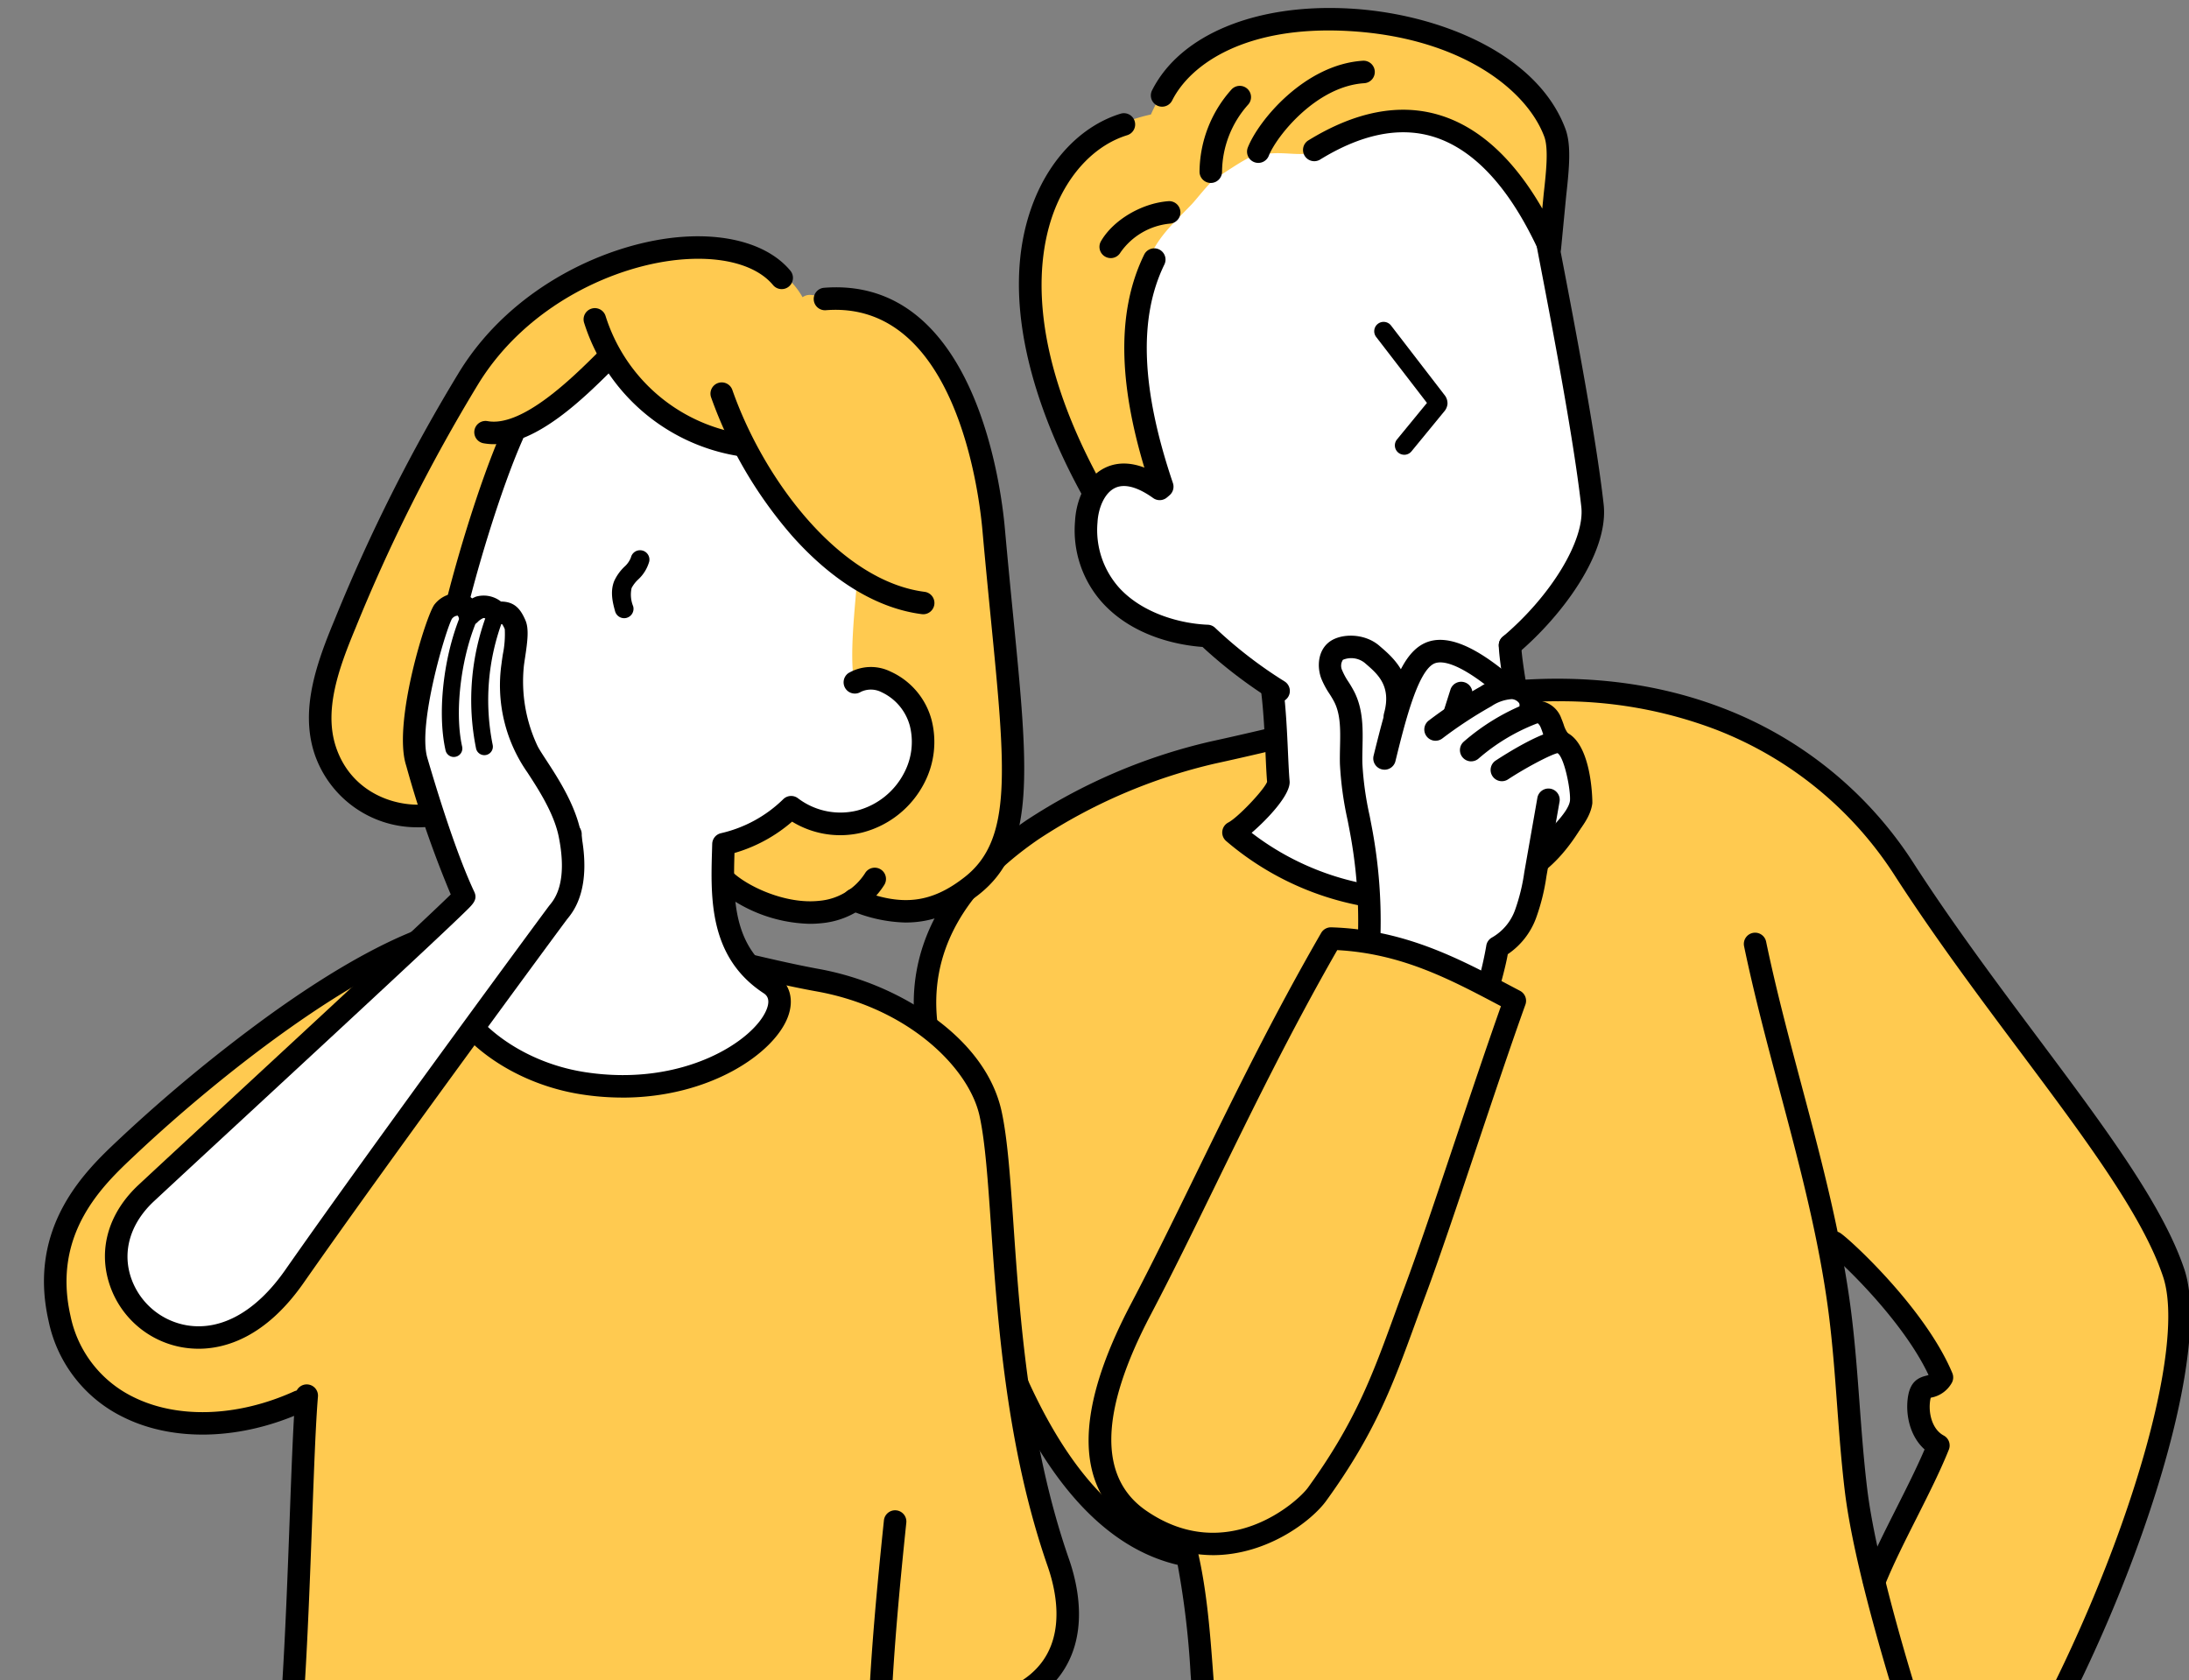
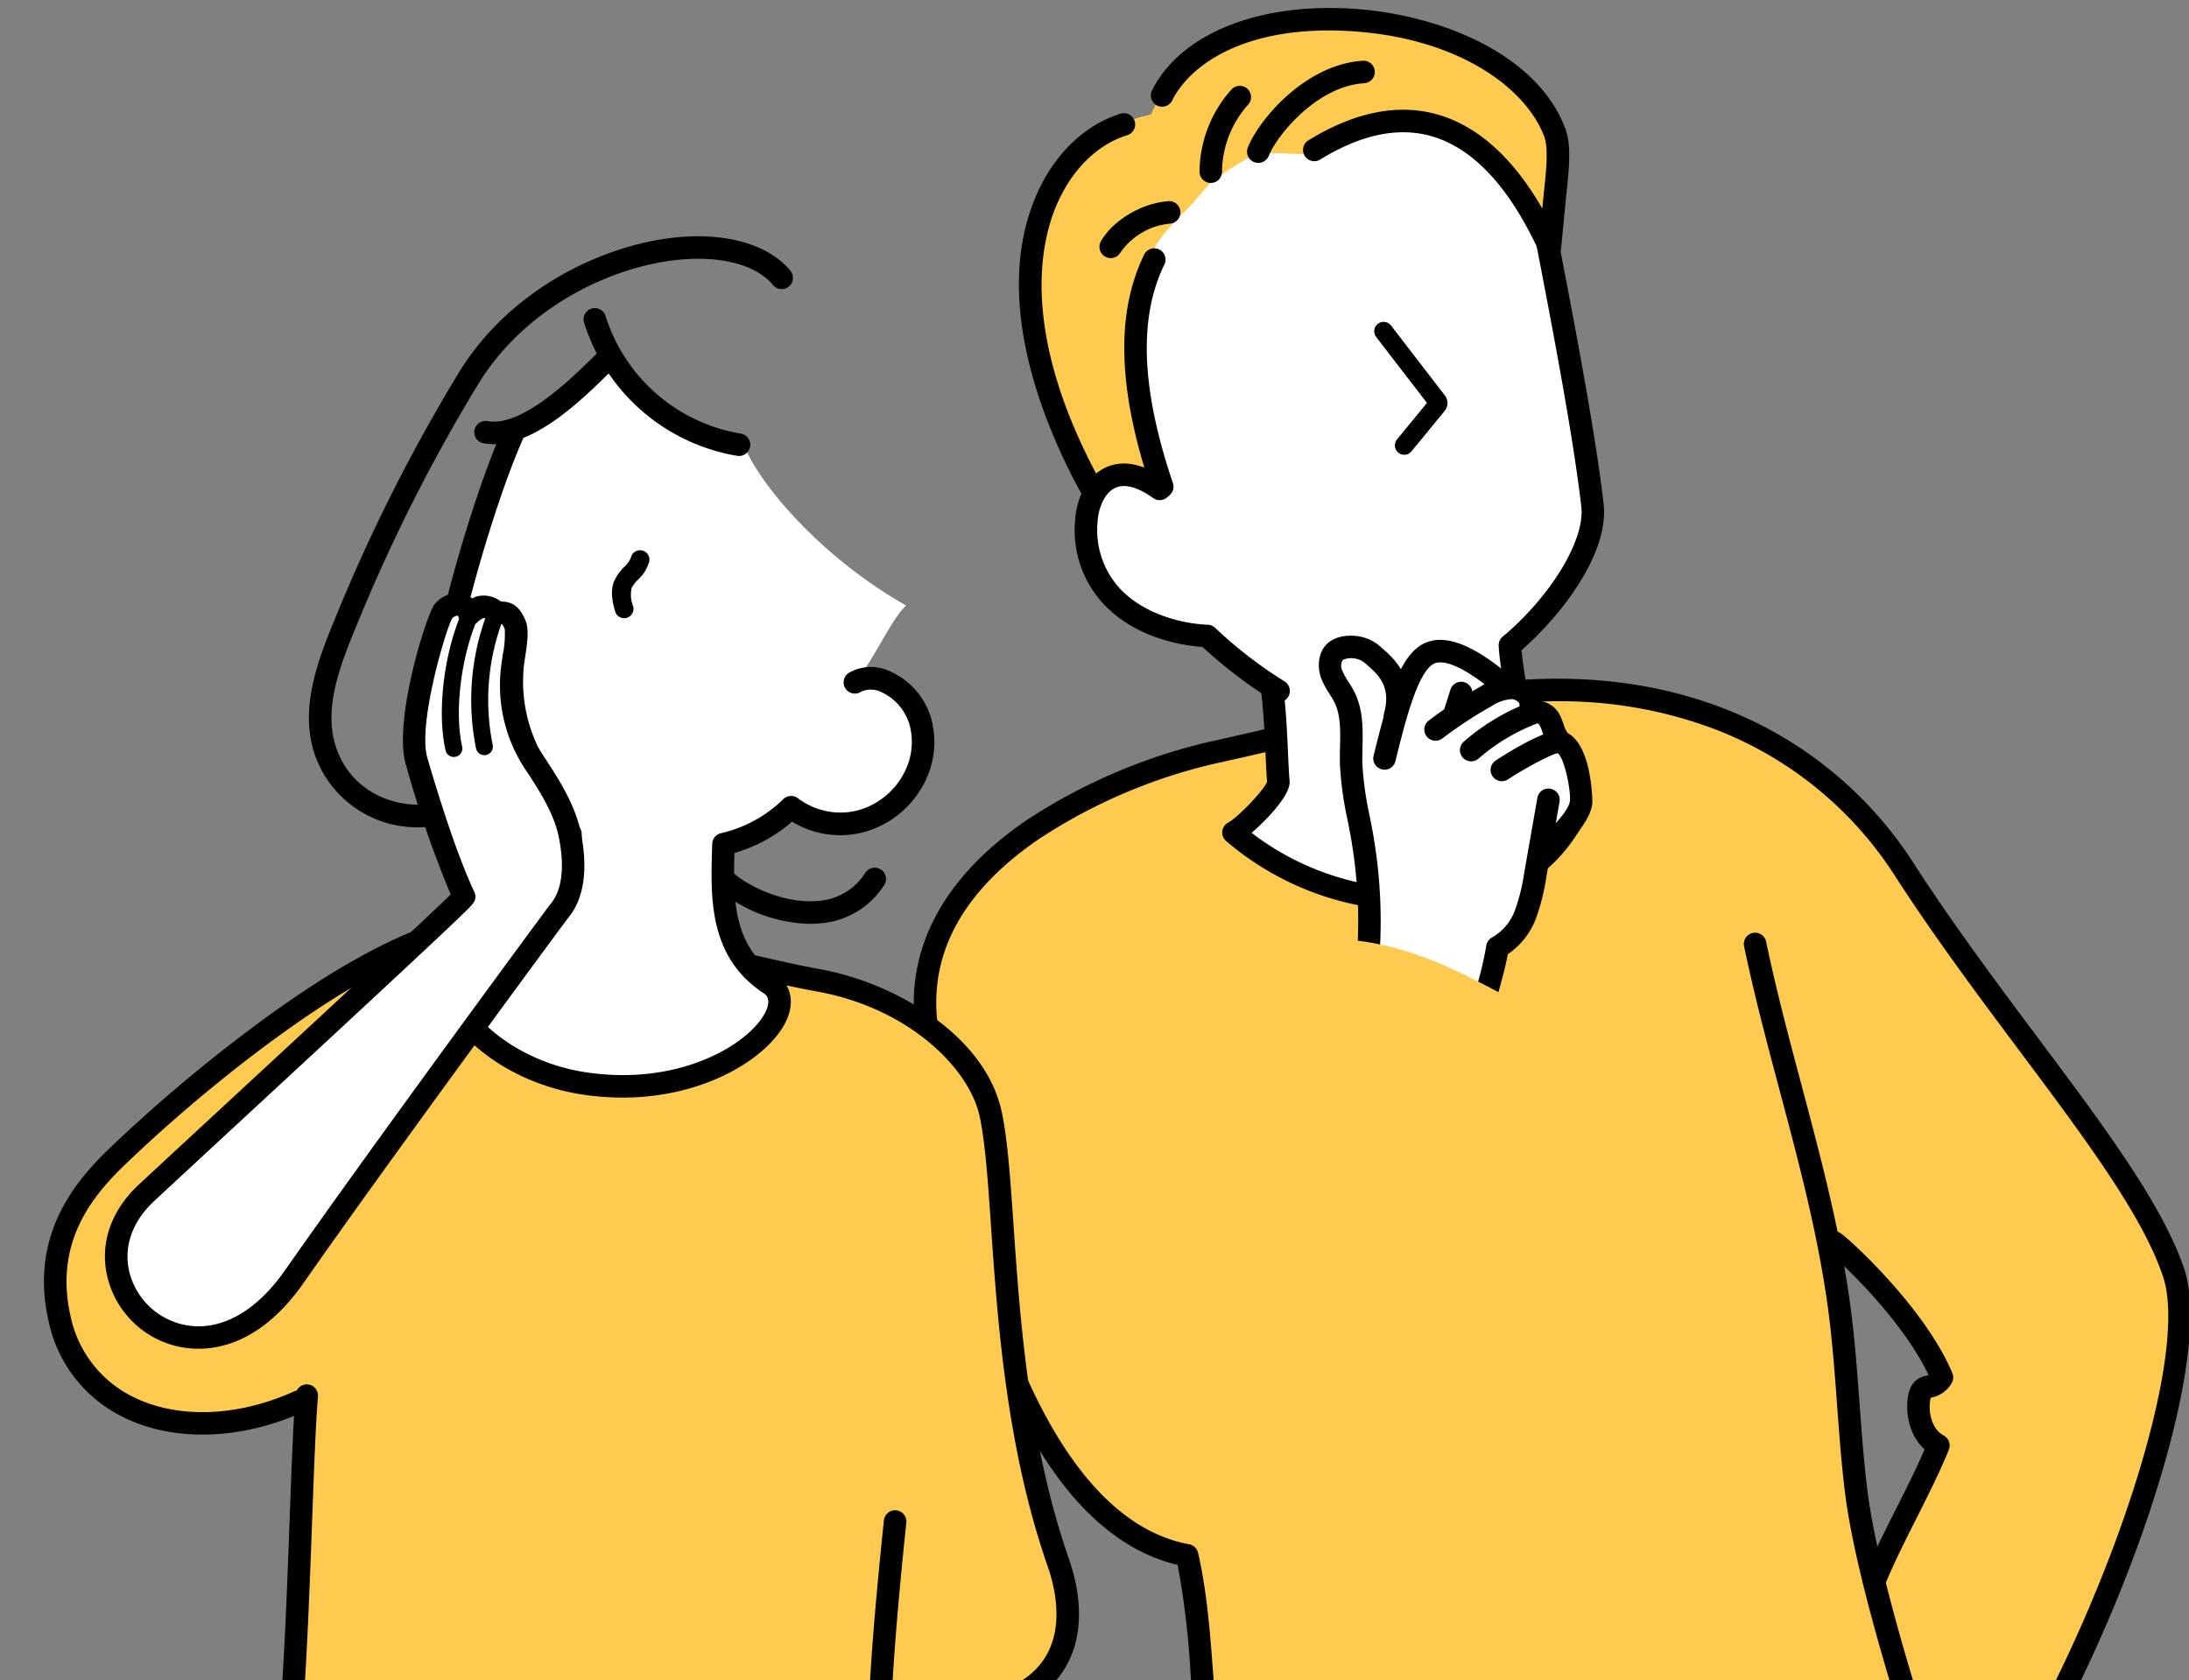
<svg xmlns="http://www.w3.org/2000/svg" width="383" height="294" viewBox="0 0 383 294">
  <rect x="0" y="0" width="383" height="294" fill="#808080" stroke="none" />
  <defs>
    <clipPath id="clip-path">
      <rect id="長方形_37" data-name="長方形 37" width="383" height="294" transform="translate(0.453 0)" fill="none" />
    </clipPath>
  </defs>
  <g id="グループ_340" data-name="グループ 340" transform="translate(-0.453)">
    <g id="グループ_339" data-name="グループ 339" clip-path="url(#clip-path)">
      <path id="パス_115" data-name="パス 115" d="M392.526,228.275c4.5,21.64,12.055,42.657,14.852,64.582,1.312,10.285,1.563,20.681,2.809,30.974,2.027,16.751,11.826,46.281,16.68,60.5,2.878,8.431,2.326,12.893-5.005,17.955-15.9,10.981-44.181,17.833-68.6,19.774-17.863,1.421-37.332,1.607-53.72-3.92-2.731-.921-4.783-11.811-3.317-26.568,1.633-16.443-1.091-48.77-3.091-57.543-23.462,5.853-46.945-63.607-45.819-94.593,1.124-30.942,36.9-41.686,50.237-44.592,16.492-3.594,44.289-9.636,44.289-9.636s44.845-8.863,65.868,16c21.478,25.4,56.66,76.754,58.417,85.919,3.319,17.31-13.916,69.165-36.644,100.524L413.388,339.87c2.922-7.315,8.3-16.469,11.22-23.784-2.794-1.5-3.879-5.123-3.37-8.255s2.272-.986,3.995-3.65c-4.51-10.792-17.092-22.4-18.847-23.613Z" transform="translate(-85.001 -63.138)" fill="#ffca50" />
      <path id="パス_116" data-name="パス 116" d="M335.434,423.86A162.023,162.023,0,0,1,300.08,419.8c-7.157-1.54-6.864-15.463-6.494-33.089.182-8.653.369-17.6-.339-25.413-.182-2.01-.335-4.035-.5-6.177a149,149,0,0,0-2.261-19.067c-13.056-3.065-23.925-15.4-32.322-36.688-7.618-19.314-11.585-41.829-13.573-57.316-1.771-13.806,4.921-26.337,19.354-36.238A99.206,99.206,0,0,1,296.115,192c5.652-1.232,10.723-2.443,15.627-3.616,9.294-2.221,18.073-4.318,28.769-6.039,16.654-2.681,31.95-1.4,45.462,3.819a68.915,68.915,0,0,1,33.527,27.49c6.85,10.566,14.281,20.51,21.466,30.126,11.745,15.717,21.888,29.291,25.664,40.573,5.792,17.3-13.348,71.49-36.572,103.533a1.954,1.954,0,0,1-.829.659c.861,5.561-.755,9.945-7.267,14.441-17.6,12.153-47.474,18.361-69.561,20.117-5.879.467-11.4.762-16.968.762m21.5-238.942a99.442,99.442,0,0,0-15.8,1.31c-10.549,1.7-19.258,3.779-28.479,5.982-4.923,1.177-10.014,2.393-15.7,3.633a94.942,94.942,0,0,0-30.777,13.212c-13.323,9.139-19.27,20.07-17.675,32.49,1.958,15.264,5.862,37.436,13.33,56.372,8.141,20.642,18.46,32.261,30.671,34.535a1.967,1.967,0,0,1,1.559,1.5c1.559,6.838,2.1,13.972,2.616,20.872.16,2.128.312,4.138.492,6.118.728,8.031.537,17.09.354,25.852-.265,12.609-.595,28.3,3.386,29.158,20.7,4.455,34.442,4.557,51.181,3.225,27.113-2.156,53.662-9.783,67.636-19.432,6.184-4.27,7.06-7.5,4.261-15.7-9.665-28.311-15.308-48.8-16.772-60.9-.608-5.025-.986-10.136-1.351-15.078-.386-5.224-.786-10.627-1.456-15.884-1.685-13.2-5.187-26.36-8.575-39.084-2.2-8.267-4.477-16.815-6.251-25.347a1.969,1.969,0,0,1,3.855-.8c1.752,8.426,4.013,16.921,6.2,25.136,3.421,12.847,6.958,26.133,8.676,39.6.684,5.361,1.087,10.816,1.478,16.091.362,4.9.736,9.962,1.333,14.9,1.432,11.827,7.013,32.048,16.589,60.1q.192.561.366,1.107c21.694-30.88,40.1-82.5,34.818-98.279-3.575-10.682-13.543-24.021-25.085-39.466-7.225-9.668-14.694-19.665-21.616-30.34a65.056,65.056,0,0,0-31.64-25.959,76.225,76.225,0,0,0-27.622-4.915" transform="translate(-83.984 -62.212)" />
      <path id="パス_117" data-name="パス 117" d="M376.237,152.789c-3.373-1.036-4.994-1.676-6.479-4.877-2.7-5.813-5.608-17.162-6.318-23.531,9.044-7.177,15.86-21.583,15.344-25.172-2.007-13.941-6.707-39.774-8.2-46.895-8.273-14.837-20.68-28.406-38.093-16.727-35.445-13.2-39.021,35.614-29.855,60.589-17.614-11.015-18.725,26.9,9.38,26.76,2.768,3.248,8.162,6.515,11.856,8.693.768,5.156-.067,10.664-.039,15.959a79.425,79.425,0,0,1-7.618,8.671s24.9,16.842,39.763,12.886c7.889-2.1,16.818-9.4,20.261-16.356" transform="translate(-99.7 -10.717)" fill="#fff" />
      <path id="パス_118" data-name="パス 118" d="M365.478,40.286a68.344,68.344,0,0,0,1.87-11.646c1.018-20.795-57.228-38.633-71.086-7.088-30.579,6.781-23.886,50.926-8.871,66.591,1.479-2.685,6.328-5.461,10.335-1.24-3.52-11.755-8.12-29.136-2.26-39.114,1.971-4.868,4.3-6.724,7.933-10.521.886-.927,3.164-3.933,4.266-4.592,1.062-.636,5.024-3.4,6.22-3.721,6.132-1.668,7.971.786,13.861-1.6,3.647-1.479,8.485-6.547,20.1-3.225,7.294,2.087,12.452,10.006,17.636,16.159" transform="translate(-94.435 -1.52)" fill="#ffca50" />
      <path id="パス_119" data-name="パス 119" d="M322.916,165.37a1.959,1.959,0,0,1-1.085-.328A82.6,82.6,0,0,1,309.6,155.7c-3.423-.241-11.8-1.477-17.493-7.711a18.951,18.951,0,0,1-4.811-14.3c.178-3.384,1.663-7.622,5.3-9.364,2.115-1.013,5.688-1.465,10.7,2.147a1.969,1.969,0,0,1-2.3,3.195c-1.9-1.37-4.61-2.794-6.7-1.792-1.95.935-2.946,3.7-3.068,6.02a15.148,15.148,0,0,0,3.787,11.444c4.094,4.487,10.7,6.286,15.512,6.473a1.968,1.968,0,0,1,1.315.576A76.644,76.644,0,0,0,324,161.76a1.969,1.969,0,0,1-1.089,3.61" transform="translate(-98.748 -42.488)" />
      <path id="パス_120" data-name="パス 120" d="M402.261,135.925a1.968,1.968,0,0,1-1.271-3.473c8.475-7.158,14.381-16.917,13.738-22.7-1.309-11.774-5.232-32.213-7.118-42.035-.337-1.757-.611-3.185-.8-4.176a1.969,1.969,0,0,1,3.871-.722c.184.987.457,2.407.793,4.157,1.895,9.871,5.837,30.413,7.164,42.341.935,8.405-7.179,19.444-15.111,26.144a1.959,1.959,0,0,1-1.269.465" transform="translate(-137.6 -21.041)" />
      <path id="パス_121" data-name="パス 121" d="M285.341,98.4a1.969,1.969,0,0,1-1.723-1.012c-6.387-11.484-16-33.509-8.578-52,3.04-7.575,8.539-13.082,15.089-15.108a1.969,1.969,0,1,1,1.164,3.762c-5.41,1.673-10,6.343-12.6,12.813-2.923,7.284-5.723,23.286,8.365,48.614a1.969,1.969,0,0,1-1.719,2.926" transform="translate(-93.621 -10.381)" />
      <path id="パス_122" data-name="パス 122" d="M377.323,46.062a1.968,1.968,0,0,1-1.778-1.125c-2.226-4.7-8.138-17.179-18.754-20.329-5.856-1.736-12.463-.377-19.644,4.039a1.968,1.968,0,1,1-2.062-3.353c8.175-5.028,15.855-6.528,22.826-4.461,8.8,2.612,14.612,10.335,18.1,16.4l.247-2.565c.415-3.731.883-7.927.1-10.033-3.159-8.437-15-17.424-34.324-18.481-17.678-.967-27.492,5.639-30.775,12.144a1.969,1.969,0,1,1-3.515-1.775c4.905-9.717,18.136-15.2,34.506-14.3,15.206.831,32.79,7.658,37.8,21.033,1.037,2.773.71,6.648.134,11.82l-.888,9.21a1.968,1.968,0,0,1-1.62,1.75,1.994,1.994,0,0,1-.34.03" transform="translate(-105.711 -0.73)" />
      <path id="パス_123" data-name="パス 123" d="M307.085,109.907a1.971,1.971,0,0,1-1.864-1.338c-5.9-17.429-6.333-30.906-1.318-41.2a1.969,1.969,0,1,1,3.54,1.724c-4.537,9.318-4.044,21.819,1.508,38.217a1.971,1.971,0,0,1-1.865,2.6" transform="translate(-103.277 -22.776)" />
      <path id="パス_124" data-name="パス 124" d="M335.137,34.074a1.97,1.97,0,0,1-1.831-2.693c1.9-4.8,9.977-14.5,20.066-15.179a1.969,1.969,0,1,1,.263,3.928c-8.409.564-15.329,9.312-16.665,12.7a1.97,1.97,0,0,1-1.832,1.246" transform="translate(-114.526 -5.568)" />
      <path id="パス_125" data-name="パス 125" d="M295.785,63.6a1.969,1.969,0,0,1-1.7-2.953c2.123-3.679,7.056-6.625,11.729-7a1.969,1.969,0,1,1,.32,3.924,11.907,11.907,0,0,0-8.637,5.048,1.97,1.97,0,0,1-1.708.985" transform="translate(-101 -18.436)" />
      <path id="パス_126" data-name="パス 126" d="M322.473,39.9h-.009a1.969,1.969,0,0,1-1.96-1.978,21.8,21.8,0,0,1,5.554-14.336,1.969,1.969,0,1,1,2.922,2.639,17.811,17.811,0,0,0-4.538,11.715,1.969,1.969,0,0,1-1.969,1.96" transform="translate(-110.173 -7.885)" />
      <path id="パス_127" data-name="パス 127" d="M359.952,217.5a50.793,50.793,0,0,1-32.711-12.211,1.969,1.969,0,0,1,.375-3.239c1.669-.868,6.2-5.636,6.79-7.108-.114-1.348-.19-3.04-.277-4.982-.15-3.331-.337-7.477-.8-11.072a1.969,1.969,0,1,1,3.905-.5c.482,3.757.673,7.993.826,11.4.091,2,.169,3.733.285,5.028.209,2.33-3.824,6.608-6.645,9.035,13.939,10.752,33.259,12.9,46.825,4.963a20.758,20.758,0,0,0,6.607-6.569,11.5,11.5,0,0,1-4.962-5.193c-1.987-4.683-5.226-22.324-5.226-26.015a1.969,1.969,0,1,1,3.938,0c0,3.294,3.158,20.34,4.913,24.477.71,1.674,3.016,3.569,4.485,3.686a1.969,1.969,0,0,1,1.547,2.95c-2.722,4.7-5.768,7.988-9.313,10.062a40.642,40.642,0,0,1-20.562,5.294m-25.527-22.337h0Z" transform="translate(-112.254 -58.115)" />
      <path id="パス_128" data-name="パス 128" d="M495.7,391.563a1.97,1.97,0,0,1-1.828-2.7c1.492-3.737,3.621-7.962,5.68-12.047,1.758-3.489,3.569-7.082,4.95-10.313-2.63-2.349-3.386-6.248-2.9-9.264.423-2.6,1.772-3.285,3.167-3.636a3.84,3.84,0,0,0,.427-.123c-4.665-9.9-15.959-20.419-17.624-21.568a1.969,1.969,0,0,1,2.238-3.241c1.943,1.342,14.874,13.3,19.545,24.473a1.968,1.968,0,0,1-.163,1.829,5.2,5.2,0,0,1-3.462,2.448l-.152.039a3.313,3.313,0,0,0-.089.409c-.367,2.257.326,5.112,2.359,6.2a1.97,1.97,0,0,1,.9,2.464c-1.493,3.737-3.622,7.962-5.681,12.048-2.021,4.011-4.111,8.159-5.54,11.736a1.969,1.969,0,0,1-1.829,1.239" transform="translate(-167.312 -112.861)" />
      <path id="パス_129" data-name="パス 129" d="M358.759,193.9c-.753-2.99,1.206-9-2.813-14.981-.851-1.267-1.524-2.89-.929-4.3,1.677-3.953,9.168-3.239,12.206,5.141a19.049,19.049,0,0,1,2.531-4.192c5.251-6.039,17.01,3.665,17.386,3.964.528.421,4.491,4.074,5.113,4.336,2.118.889,1.609,4.536,3.645,5.6a4.24,4.24,0,0,1,.785.41,2.111,2.111,0,0,1,.576,1.127,67.927,67.927,0,0,1,1.672,8.08c.238,1.648.419,3.037-7.5,10.155-.478,4.113-.727,12.006-6.986,15.98-.511.325-2.445,8.027-2.739,12.631l-22.3-5.952a83.034,83.034,0,0,0-.651-38" transform="translate(-121.959 -59.229)" fill="#fff" />
      <path id="パス_130" data-name="パス 130" d="M360.744,230.029c-.066,0-.132,0-.2-.01a1.969,1.969,0,0,1-1.763-2.154,84.375,84.375,0,0,0-.858-23.019c-.181-1.028-.381-2.054-.581-3.08A58.964,58.964,0,0,1,356,191.94c-.024-.993,0-1.994.02-2.961.064-2.878.125-5.6-.988-7.836a16.9,16.9,0,0,0-.857-1.459,14.529,14.529,0,0,1-1.443-2.7c-.761-2.039-.614-4.926,1.5-6.45,2.032-1.46,6.105-1.505,8.7.765l.285.247c2.2,1.9,6.284,5.438,4.313,12.555a1.969,1.969,0,0,1-3.8-1.051c1.308-4.718-1.133-6.83-3.094-8.527l-.3-.261a3.784,3.784,0,0,0-3.81-.533,1.882,1.882,0,0,0-.115,1.876,11.405,11.405,0,0,0,1.084,1.979,20.184,20.184,0,0,1,1.055,1.811c1.543,3.109,1.469,6.447,1.4,9.674-.022.965-.042,1.876-.02,2.777a55.242,55.242,0,0,0,1.271,9.168c.2,1.05.41,2.1.594,3.151a88.279,88.279,0,0,1,.9,24.094,1.969,1.969,0,0,1-1.956,1.773" transform="translate(-121.108 -58.266)" />
      <path id="パス_131" data-name="パス 131" d="M368.792,193.342a1.971,1.971,0,0,1-1.913-2.44c2.542-10.314,4.509-17.243,8.527-19.493,4.83-2.705,11.439,2.144,15.99,6.026a1.969,1.969,0,0,1-2.554,3c-7.412-6.321-10.394-6.213-11.511-5.587-2.829,1.585-5.025,10.495-6.628,17a1.969,1.969,0,0,1-1.91,1.5" transform="translate(-126.095 -58.652)" />
      <path id="パス_132" data-name="パス 132" d="M387.47,189.359a1.971,1.971,0,0,1-1.877-2.565l1.167-3.679a1.969,1.969,0,0,1,3.753,1.19l-1.168,3.679a1.969,1.969,0,0,1-1.876,1.374" transform="translate(-132.516 -62.474)" />
      <path id="パス_133" data-name="パス 133" d="M382.4,191.647a1.969,1.969,0,0,1-1.193-3.536,78.477,78.477,0,0,1,9.049-5.942A10.432,10.432,0,0,1,396,180.431a5.728,5.728,0,0,1,3.915,1.95,4.447,4.447,0,0,1,1.1,3.307,1.969,1.969,0,0,1-3.921-.361.588.588,0,0,0-.173-.388,1.79,1.79,0,0,0-1.174-.579,7.187,7.187,0,0,0-3.572,1.242,74.551,74.551,0,0,0-8.593,5.642,1.958,1.958,0,0,1-1.19.4" transform="translate(-130.772 -62.018)" />
      <path id="パス_134" data-name="パス 134" d="M391.9,197.466a1.968,1.968,0,0,1-1.292-3.454A38.152,38.152,0,0,1,401.65,187.3a4.873,4.873,0,0,1,2.05-.442,4.652,4.652,0,0,1,3.981,3.122c.146.338.27.686.394,1.034a5.134,5.134,0,0,0,.615,1.355,1.969,1.969,0,0,1-3.08,2.453,8.144,8.144,0,0,1-1.246-2.49c-.094-.266-.188-.534-.3-.79a1.858,1.858,0,0,0-.513-.742,4.638,4.638,0,0,0-.455.161,34.258,34.258,0,0,0-9.908,6.018,1.96,1.96,0,0,1-1.291.483" transform="translate(-134.038 -64.233)" />
      <path id="パス_135" data-name="パス 135" d="M407.075,218.123a1.968,1.968,0,0,1-1.359-3.393c.245-.234.527-.5.833-.781,1.7-1.583,5.245-4.877,5.463-6.874.149-1.887-1-7.6-2.175-8.313-1.284.3-5.539,2.541-8.625,4.566a1.969,1.969,0,1,1-2.161-3.291c1.471-.965,8.932-5.747,11.511-5.176,5.374,1.188,5.377,12.531,5.365,12.643-.379,3.453-4.18,6.988-6.7,9.327-.292.272-.561.522-.8.746a1.96,1.96,0,0,1-1.359.545" transform="translate(-136.868 -66.968)" />
      <path id="パス_136" data-name="パス 136" d="M394.228,252.841h-.059a1.974,1.974,0,0,1-1.91-2.031,31.5,31.5,0,0,1,1.261-5.373,64.863,64.863,0,0,0,1.809-7.563,1.968,1.968,0,0,1,.985-1.5,9.076,9.076,0,0,0,4.058-4.823,33.5,33.5,0,0,0,1.616-6.585l2.286-13.012a1.969,1.969,0,1,1,3.878.681l-2.286,13.012a36.589,36.589,0,0,1-1.837,7.366,13.09,13.09,0,0,1-4.928,6.267c-.347,2-1.105,4.743-1.786,7.2-.483,1.748-1.085,3.924-1.12,4.45a1.964,1.964,0,0,1-1.966,1.906" transform="translate(-134.839 -72.301)" />
      <path id="パス_137" data-name="パス 137" d="M366.558,261.165c-9.7-5.112-19.14-10.493-32.18-10.89-13.42,23.245-23.2,45.75-33.268,64.9-5.628,10.707-12.614,28.253-.167,36.831,15.1,10.409,28.684-1.276,31.02-4.5,9.707-13.4,12.339-22.631,17.174-35.607,4.541-12.186,12.057-35.81,17.42-50.735" transform="translate(-101.062 -86.032)" fill="#ffca50" />
-       <path id="パス_138" data-name="パス 138" d="M312.636,357.143a24.1,24.1,0,0,1-13.867-4.543c-10.3-7.1-10.458-20.345-.459-39.368,3.71-7.059,7.362-14.534,11.227-22.447,6.681-13.677,13.589-27.819,22.078-42.524a1.967,1.967,0,0,1,1.765-.983c12.766.389,22.244,5.406,31.411,10.257l1.626.859a1.969,1.969,0,0,1,.935,2.408c-2.515,7-5.532,16-8.449,24.7-3.375,10.066-6.562,19.573-8.979,26.058-.633,1.7-1.228,3.333-1.807,4.921-3.924,10.777-7.024,19.289-15.617,31.154-2.5,3.457-10.269,9.51-19.865,9.51m21.795-105.881c-8.151,14.219-14.861,27.956-21.356,41.25-3.878,7.941-7.542,15.441-11.28,22.551-8.92,16.971-9.187,28.509-.793,34.294,13.992,9.64,26.438-1.452,28.309-4.035,8.271-11.419,11.287-19.7,15.108-30.191.581-1.6,1.18-3.241,1.816-4.949,2.395-6.423,5.572-15.9,8.936-25.934,2.706-8.069,5.5-16.394,7.9-23.17l-.123-.064c-8.869-4.693-17.261-9.136-28.519-9.752" transform="translate(-100.005 -85.001)" />
      <path id="パス_139" data-name="パス 139" d="M372.315,109.063a1.641,1.641,0,0,1-1.268-2.681l5.243-6.392-8.917-11.583a1.641,1.641,0,0,1,2.6-2l9.359,12.158a2.322,2.322,0,0,1,.549,1.621,2.355,2.355,0,0,1-.581,1.311l-5.717,6.969a1.637,1.637,0,0,1-1.269.6m4.45-8.457h0Z" transform="translate(-126.168 -29.482)" />
      <path id="パス_142" data-name="パス 142" d="M378.35,125.7a177.98,177.98,0,0,0-22.814,6.261c1.566,5.673,8.008,13.244,14.4,11.617,7.651-1.946,7.915-10.8,8.41-17.878" transform="translate(-122.215 -43.208)" fill="#fff" />
      <path id="パス_146" data-name="パス 146" d="M160.213,384.036c18.913,1.734,32.646-.726,32.251-18.576-.195-8.784-6.613-24.415-8.129-34.191-1.248-8.04-1.1-46.749-6.673-56.453-11.213-19.511-45.53-22.424-66.735-25.165-8.949-1.157-18.114-3.618-26.923-1.658-20.959,4.661-45.829,27.9-59.3,41.016-10.783,10.5-10.95,24.234-5.574,33.907C30.3,343.009,59.5,329.262,59.5,329.262c-3.33,40.275-2.236,74.07-6.988,81.492-2.206,3.443-10.467,8.5-9.861,13.2.522,4.056,2.225,9.508,5.894,11.312,31.224,15.355,73.346,11.677,106.007-.32,3.72-1.366,13.84-6.277,12.727-10.08-.238-.814-5.156-8.746-6.945-18.124-2.026-10.622-.9-22.78-.125-22.71" transform="translate(-5.386 -84.996)" fill="#ffca50" />
      <path id="パス_147" data-name="パス 147" d="M165.63,385.595q-3.436,0-7.279-.32a1.969,1.969,0,1,1,.327-3.924c14.363,1.2,23.848-1.036,28.194-6.641,4.237-5.465,2.546-12.954,1.16-16.932-7.251-20.821-8.792-43.188-9.917-59.519-.549-7.961-1.022-14.836-2.01-19.322-1.851-8.412-12.464-18.906-28.486-21.783-4.912-.881-10.482-2.209-16.379-3.614-16.656-3.969-35.535-8.468-47.82-4.989-16.368,4.634-39.86,22.925-55,37.179l-.277.261c-5.369,5.049-14.357,13.5-11.091,27.934a20.327,20.327,0,0,0,10.99,14.2c7.735,3.852,18.236,3.492,28.092-.961a1.969,1.969,0,1,1,1.621,3.588c-10.923,4.935-22.686,5.27-31.468.9a24.145,24.145,0,0,1-13.074-16.856c-3.764-16.631,6.643-26.415,12.233-31.672l.276-.259a272.527,272.527,0,0,1,25.761-21.308c12.146-8.782,22.532-14.432,30.869-16.792,13.272-3.758,32.681.867,49.8,4.947,5.842,1.392,11.36,2.707,16.163,3.569a50.228,50.228,0,0,1,19.2,8.03c6.761,4.728,11.062,10.531,12.438,16.782,1.05,4.771,1.533,11.781,2.092,19.9,1.11,16.11,2.63,38.171,9.707,58.495,1.648,4.732,3.609,13.7-1.767,20.639-4.368,5.634-12.546,8.474-24.354,8.474" transform="translate(-4.265 -83.66)" />
      <path id="パス_148" data-name="パス 148" d="M190.544,151.582a5.891,5.891,0,0,1,5.5-.1,11.038,11.038,0,0,1,6.079,7.245,13.537,13.537,0,0,1-1.12,9.5,14.959,14.959,0,0,1-9.577,7.7,14.21,14.21,0,0,1-11.986-2.5,24.957,24.957,0,0,1-11.843,6.467c-2.6,27.863,12.186,22.418,9.756,27.732-.612,1.339-3.647,9.718-13.2,12.781-18.623,5.972-42.163-4.6-43.576-13.524-1.559-9.848,7.955-8.676,13.994-11.626,4.218-2.061,6.309-9.6,6.251-17.127-5.28-1.417-26.845-14.22-22.188-35.011,2.1-9.376,8.793-27.3,12.474-35.892,6.8-2.256,11.242-8.064,16.276-13.676,4.035,7.591,14.076,15.048,23.964,16.823,2.328,6.087,12.958,19.126,28.2,27.736-2.821,2.716-5.68,9.671-9.011,13.473" transform="translate(-40.557 -32.158)" fill="#fff" />
-       <path id="パス_149" data-name="パス 149" d="M127.744,168.077c-5.78-3.16-13.311-10.517-17.018-15.962-1.25-1.836-2.493-3.643-2.718-5.852-.537-5.281-.759-10.774.843-16.009,2.887-9.437,7.158-22.849,10.045-32.286,6.577-2.365,12.354-7.6,17.3-12.542,6.106,9.654,14.472,12.486,23.124,14.934,2.973,3.954,15.676,20.734,20.688,23.286-.329,4.854-1.461,13.835-.472,18.49A11.708,11.708,0,0,1,189,145.377a10.532,10.532,0,0,1,2.857,9.491,16.282,16.282,0,0,1-2.169,4.884,19.024,19.024,0,0,1-3.7,4.644,13.7,13.7,0,0,1-8.616,3.13,18.877,18.877,0,0,1-8.978-2.244,19.253,19.253,0,0,1-11.753,4.811,14.9,14.9,0,0,0,.673,6.059,3.754,3.754,0,0,0,2.048,2.257,31.3,31.3,0,0,0,9.861,3.935,12.985,12.985,0,0,0,10.14-2.133c8.033,2.965,14.038,2.574,20.706-2.669,10.8-8.489,7.18-24.639,3.818-62.382-.788-8.839-5.436-43.428-29.792-40.556-1.409-.259-2.469-.873-3.649-.059-2.947-5.2-8.644-7.4-14.655-8.582-9.724-1.914-28.161,2.979-36.3,12.785C105.331,95.8,97.971,112.635,89.665,133.181A55.081,55.081,0,0,0,86.091,146.8c-.5,4.419,2.219,10.264,5.006,13.729s11.016,6.574,15.544,4.421c1.064,2.389,7.776,5.321,10.3,6.016,4.493,1.238,11.643-2.431,10.805-2.889" transform="translate(-29.573 -22.534)" fill="#ffca50" />
      <path id="パス_150" data-name="パス 150" d="M149.591,230.933a46.755,46.755,0,0,1-7.184-.561c-13.627-2.116-23.893-11.261-24.932-18.474a7.185,7.185,0,0,1,4.371-7.879,51.952,51.952,0,0,1,6.364-2.128,45.756,45.756,0,0,0,5.177-1.7c2.9-1.417,4.944-7.069,5.134-13.986a40.285,40.285,0,0,1-13.668-10.982c-4.7-5.764-9.737-15.138-7.066-27.059,2.156-9.628,6.763-24.953,10.739-33.935a1.969,1.969,0,1,1,3.6,1.594c-3.878,8.759-8.382,23.76-10.5,33.2-4.413,19.7,15.067,32.749,19.384,33.908a1.969,1.969,0,0,1,1.458,1.887c.088,11.263-3.907,17.227-7.356,18.91a44.942,44.942,0,0,1-5.8,1.939,51.965,51.965,0,0,0-5.793,1.911,3.271,3.271,0,0,0-2.151,3.755c.725,5.033,9.309,13.229,21.639,15.145,17.322,2.689,29.739-5.61,31.827-11.013.751-1.945-.188-2.565-.59-2.829-9.528-6.284-9.222-16.659-8.976-25l.031-1.1a1.969,1.969,0,0,1,1.515-1.862,22.858,22.858,0,0,0,10.936-5.975,1.968,1.968,0,0,1,2.571-.129,12.28,12.28,0,0,0,10.3,2.141,12.941,12.941,0,0,0,8.295-6.673,11.584,11.584,0,0,0,.976-8.1A9.1,9.1,0,0,0,194.939,160a4.069,4.069,0,0,0-3.632-.066,1.969,1.969,0,0,1-2.173-3.283,7.778,7.778,0,0,1,7.367-.265,12.941,12.941,0,0,1,7.2,8.542,15.568,15.568,0,0,1-1.265,10.9,16.933,16.933,0,0,1-10.86,8.718,16.138,16.138,0,0,1-12.3-1.9,26.717,26.717,0,0,1-10.081,5.486c-.224,7.651-.356,16.23,7.219,21.225,2.5,1.648,3.28,4.464,2.095,7.535-2.469,6.391-13.72,14.046-28.92,14.046" transform="translate(-40.233 -38.864)" />
      <path id="パス_151" data-name="パス 151" d="M111.786,489.185c-18.765,0-36.262-3.737-50.713-10.843-4.393-2.16-7.039-8.464-6.155-14.664.24-1.688,1.786-3.411,3.926-5.8,2.57-2.865,5.768-6.429,6.755-10.127,2.7-10.119,3.659-36.1,4.358-55.076.333-9.027.62-16.822,1.02-21.656a1.969,1.969,0,1,1,3.924.325c-.392,4.744-.678,12.5-1.009,21.476-.745,20.227-1.673,45.4-4.489,55.947-1.23,4.609-4.778,8.563-7.628,11.741-1.182,1.318-2.8,3.122-2.964,3.75-.627,4.409,1.164,9.153,4,10.547,14.365,7.065,31.916,10.671,50.755,10.427a158.813,158.813,0,0,0,52.075-9.763c6.868-2.522,13.129-6.69,12.97-8.08a59.849,59.849,0,0,0-3.37-9.085,57.821,57.821,0,0,1-2.674-6.957c-2.947-11.589-1.087-34.9,1.362-58.371a1.969,1.969,0,1,1,3.917.409c-2.3,22-4.265,45.971-1.462,56.991a57.942,57.942,0,0,0,2.481,6.385,60.261,60.261,0,0,1,3.608,9.852C183.7,472.7,169.8,478.14,167,479.168a162.823,162.823,0,0,1-53.382,10c-.61.008-1.222.012-1.83.012" transform="translate(-18.82 -126.918)" />
      <path id="パス_152" data-name="パス 152" d="M130.581,109.64a10.1,10.1,0,0,1-1.751-.15,1.969,1.969,0,1,1,.68-3.878c6.1,1.069,14.929-7.706,19.172-11.924l.283-.281a1.969,1.969,0,0,1,2.775,2.794l-.282.28c-5.043,5.012-13.241,13.16-20.877,13.16" transform="translate(-43.725 -31.912)" />
      <path id="パス_153" data-name="パス 153" d="M183.471,108.022a2,2,0,0,1-.305-.024,33.981,33.981,0,0,1-26.814-23.344,1.969,1.969,0,0,1,3.77-1.136,29.971,29.971,0,0,0,23.649,20.589,1.969,1.969,0,0,1-.3,3.915" transform="translate(-53.717 -28.228)" />
-       <path id="パス_154" data-name="パス 154" d="M227.324,142.515a1.937,1.937,0,0,1-.253-.016c-7.73-.99-15.547-5.7-22.607-13.609a75.312,75.312,0,0,1-14.264-24.37,1.969,1.969,0,0,1,3.716-1.3c5.656,16.161,19.033,33.5,33.655,35.376a1.969,1.969,0,0,1-.247,3.922" transform="translate(-65.343 -35.028)" />
-       <path id="パス_155" data-name="パス 155" d="M233.786,187.777a26.063,26.063,0,0,1-9.743-2.147,1.969,1.969,0,1,1,1.473-3.651c7.52,3.033,12.731,2.421,18.586-2.183,8.346-6.563,7.154-18.678,4.541-45.224-.453-4.607-.967-9.828-1.467-15.437-.6-6.734-4.734-40.239-27.367-38.515a1.969,1.969,0,1,1-.3-3.926c26.331-2.015,30.931,34.71,31.589,42.091.5,5.591,1.011,10.8,1.463,15.4,2.675,27.17,4.017,40.808-6.025,48.7-4.168,3.277-8.252,4.885-12.75,4.885" transform="translate(-74.831 -26.337)" />
      <path id="パス_156" data-name="パス 156" d="M207.718,241.181a25.932,25.932,0,0,1-16.45-6.371A1.969,1.969,0,1,1,194.028,232c2.624,2.581,9.411,5.808,15.323,5.153a10.56,10.56,0,0,0,8.069-4.933,1.969,1.969,0,0,1,3.307,2.136,14.516,14.516,0,0,1-10.944,6.711,18.969,18.969,0,0,1-2.067.112" transform="translate(-65.546 -79.517)" />
      <path id="パス_157" data-name="パス 157" d="M102.128,166.429a18.918,18.918,0,0,1-18.137-12.98c-2.483-7.7.4-15.765,3.567-23.365a300.434,300.434,0,0,1,21.793-43.325c9.264-15.073,26.292-22.74,39.058-23.653,8.368-.6,15.249,1.559,18.877,5.919a1.969,1.969,0,0,1-3.027,2.519c-2.807-3.374-8.482-5.019-15.569-4.51-11.763.841-27.451,7.9-35.985,21.788A296.751,296.751,0,0,0,91.192,131.6c-2.884,6.921-5.526,14.217-3.454,20.642,2.961,9.179,12.636,11.5,18.482,9.639a1.969,1.969,0,0,1,1.192,3.753,17.49,17.49,0,0,1-5.284.8" transform="translate(-28.549 -21.659)" />
      <path id="パス_158" data-name="パス 158" d="M129.437,221.781a16.171,16.171,0,0,1-5.916-1.121A19.1,19.1,0,0,1,112.679,209.1a1.969,1.969,0,0,1,3.711-1.318,15.375,15.375,0,0,0,8.567,9.215,12.678,12.678,0,0,0,10.774-.764,1.969,1.969,0,0,1,1.829,3.487,17.464,17.464,0,0,1-8.122,2.064" transform="translate(-38.694 -70.974)" />
      <path id="パス_159" data-name="パス 159" d="M165.98,158.6a1.641,1.641,0,0,1-1.581-1.206c-.372-1.354-.935-3.4-.148-5.316a8.229,8.229,0,0,1,1.759-2.462,4.224,4.224,0,0,0,1.157-1.637,1.641,1.641,0,0,1,3.208.691,6.769,6.769,0,0,1-1.964,3.183,5.658,5.658,0,0,0-1.124,1.471,5.413,5.413,0,0,0,.276,3.2,1.642,1.642,0,0,1-1.583,2.076" transform="translate(-56.325 -50.421)" />
      <path id="パス_160" data-name="パス 160" d="M170.794,173.359a77.966,77.966,0,0,0-13.063-4.187,30.9,30.9,0,0,0,.121,10.305c1.012,4.493,5.088,4.877,7.607,3.512,2.719-1.474,5.205-6.6,5.336-9.63" transform="translate(-54.091 -58.153)" fill="#fff" />
      <path id="パス_164" data-name="パス 164" d="M62.836,278.789c15.188-21.719,45.187-62.455,46.158-63.712.686-.888,3.94-4.224,2.034-13.666-1.251-6.2-6.261-12.249-7.42-14.645a28.509,28.509,0,0,1-2.556-15.062c.22-1.906,1.013-5.59.425-6.965-.755-1.765-1.316-2.288-3.222-2.061a3.071,3.071,0,0,0-2.88-1.053,5.268,5.268,0,0,0-1.893,1.255c-.734-2.3-3.115-2.166-4.6-.459-1.032,1.189-6.688,19.292-4.655,26.165.635,2.149,4.544,15.708,8.316,23.71.177.376-41.593,38.832-55.6,51.871-16.173,15.054,8.51,39.479,25.892,14.623" transform="translate(-10.891 -55.393)" fill="#fff" />
      <path id="パス_165" data-name="パス 165" d="M45.034,290.383A16.373,16.373,0,0,1,29.357,278.76c-1.845-6.046.053-12.266,5.209-17.066,3.8-3.54,9.653-8.954,16.155-14.971,13.829-12.8,34.136-31.591,38.45-35.84a186.736,186.736,0,0,1-7.745-22.361l-.12-.409c-2.236-7.563,3.649-26.392,5.056-28.014a5.125,5.125,0,0,1,4.8-1.87,3.941,3.941,0,0,1,1.759.853c.253-.13.481-.232.663-.308a4.908,4.908,0,0,1,4.378.857c2.368.01,3.424,1.288,4.286,3.3.627,1.465.366,3.623-.073,6.51-.082.542-.158,1.043-.207,1.456a26.463,26.463,0,0,0,2.373,13.978c.264.547.862,1.462,1.553,2.522,2.008,3.079,5.043,7.733,6.024,12.59,1.985,9.833-1.239,13.817-2.3,15.126l-.108.135c-.746.964-30.625,41.5-46.1,63.637-6.653,9.513-13.68,11.5-18.379,11.5M89.4,162.607c-1.139,2.05-6.041,18.571-4.32,24.39l.122.416c3.778,12.856,6.482,19.61,8.086,23.012.618,1.313-.2,2.123-1.341,3.245-.633.623-1.565,1.518-2.741,2.634-2.185,2.074-5.29,4.986-9.493,8.9-7.7,7.176-17.593,16.331-26.321,24.408-6.5,6.013-12.345,11.425-16.146,14.963-4.011,3.733-5.515,8.485-4.126,13.034A12.55,12.55,0,0,0,43.1,286.3c5.993.948,12.066-2.484,17.089-9.665,15.507-22.175,45.466-62.82,46.213-63.787l.162-.2c.771-.953,3.118-3.853,1.5-11.87-.831-4.118-3.619-8.39-5.463-11.218a26.577,26.577,0,0,1-4.539-19.1c.052-.452.135-1,.225-1.595a17.541,17.541,0,0,0,.339-4.388,4.205,4.205,0,0,0-.46-.889,3,3,0,0,0-.711.025,1.967,1.967,0,0,1-1.85-.832,1.759,1.759,0,0,0-.693-.276,3.162,3.162,0,0,0-.976.646,1.969,1.969,0,0,1-3.363-.693c-.077-.241-.169-.354-.2-.361a1.341,1.341,0,0,0-.965.521M61.8,277.758h0ZM95.617,162.783Zm-.047-.061h0" transform="translate(-9.854 -54.362)" />
      <path id="パス_166" data-name="パス 166" d="M128.623,187.846a1.489,1.489,0,0,1-1.456-1.189,42.744,42.744,0,0,1,1.956-23.674,1.488,1.488,0,1,1,2.777,1.069,39.737,39.737,0,0,0-1.818,22.006,1.49,1.49,0,0,1-1.46,1.788" transform="translate(-43.423 -55.697)" />
      <path id="パス_167" data-name="パス 167" d="M120.59,187.688a1.488,1.488,0,0,1-1.45-1.162c-1.583-7.033-.185-17.795,3.25-25.033a1.488,1.488,0,1,1,2.689,1.277c-3.132,6.6-4.465,16.746-3.036,23.1a1.49,1.49,0,0,1-1.453,1.815" transform="translate(-40.731 -55.221)" />
    </g>
  </g>
</svg>